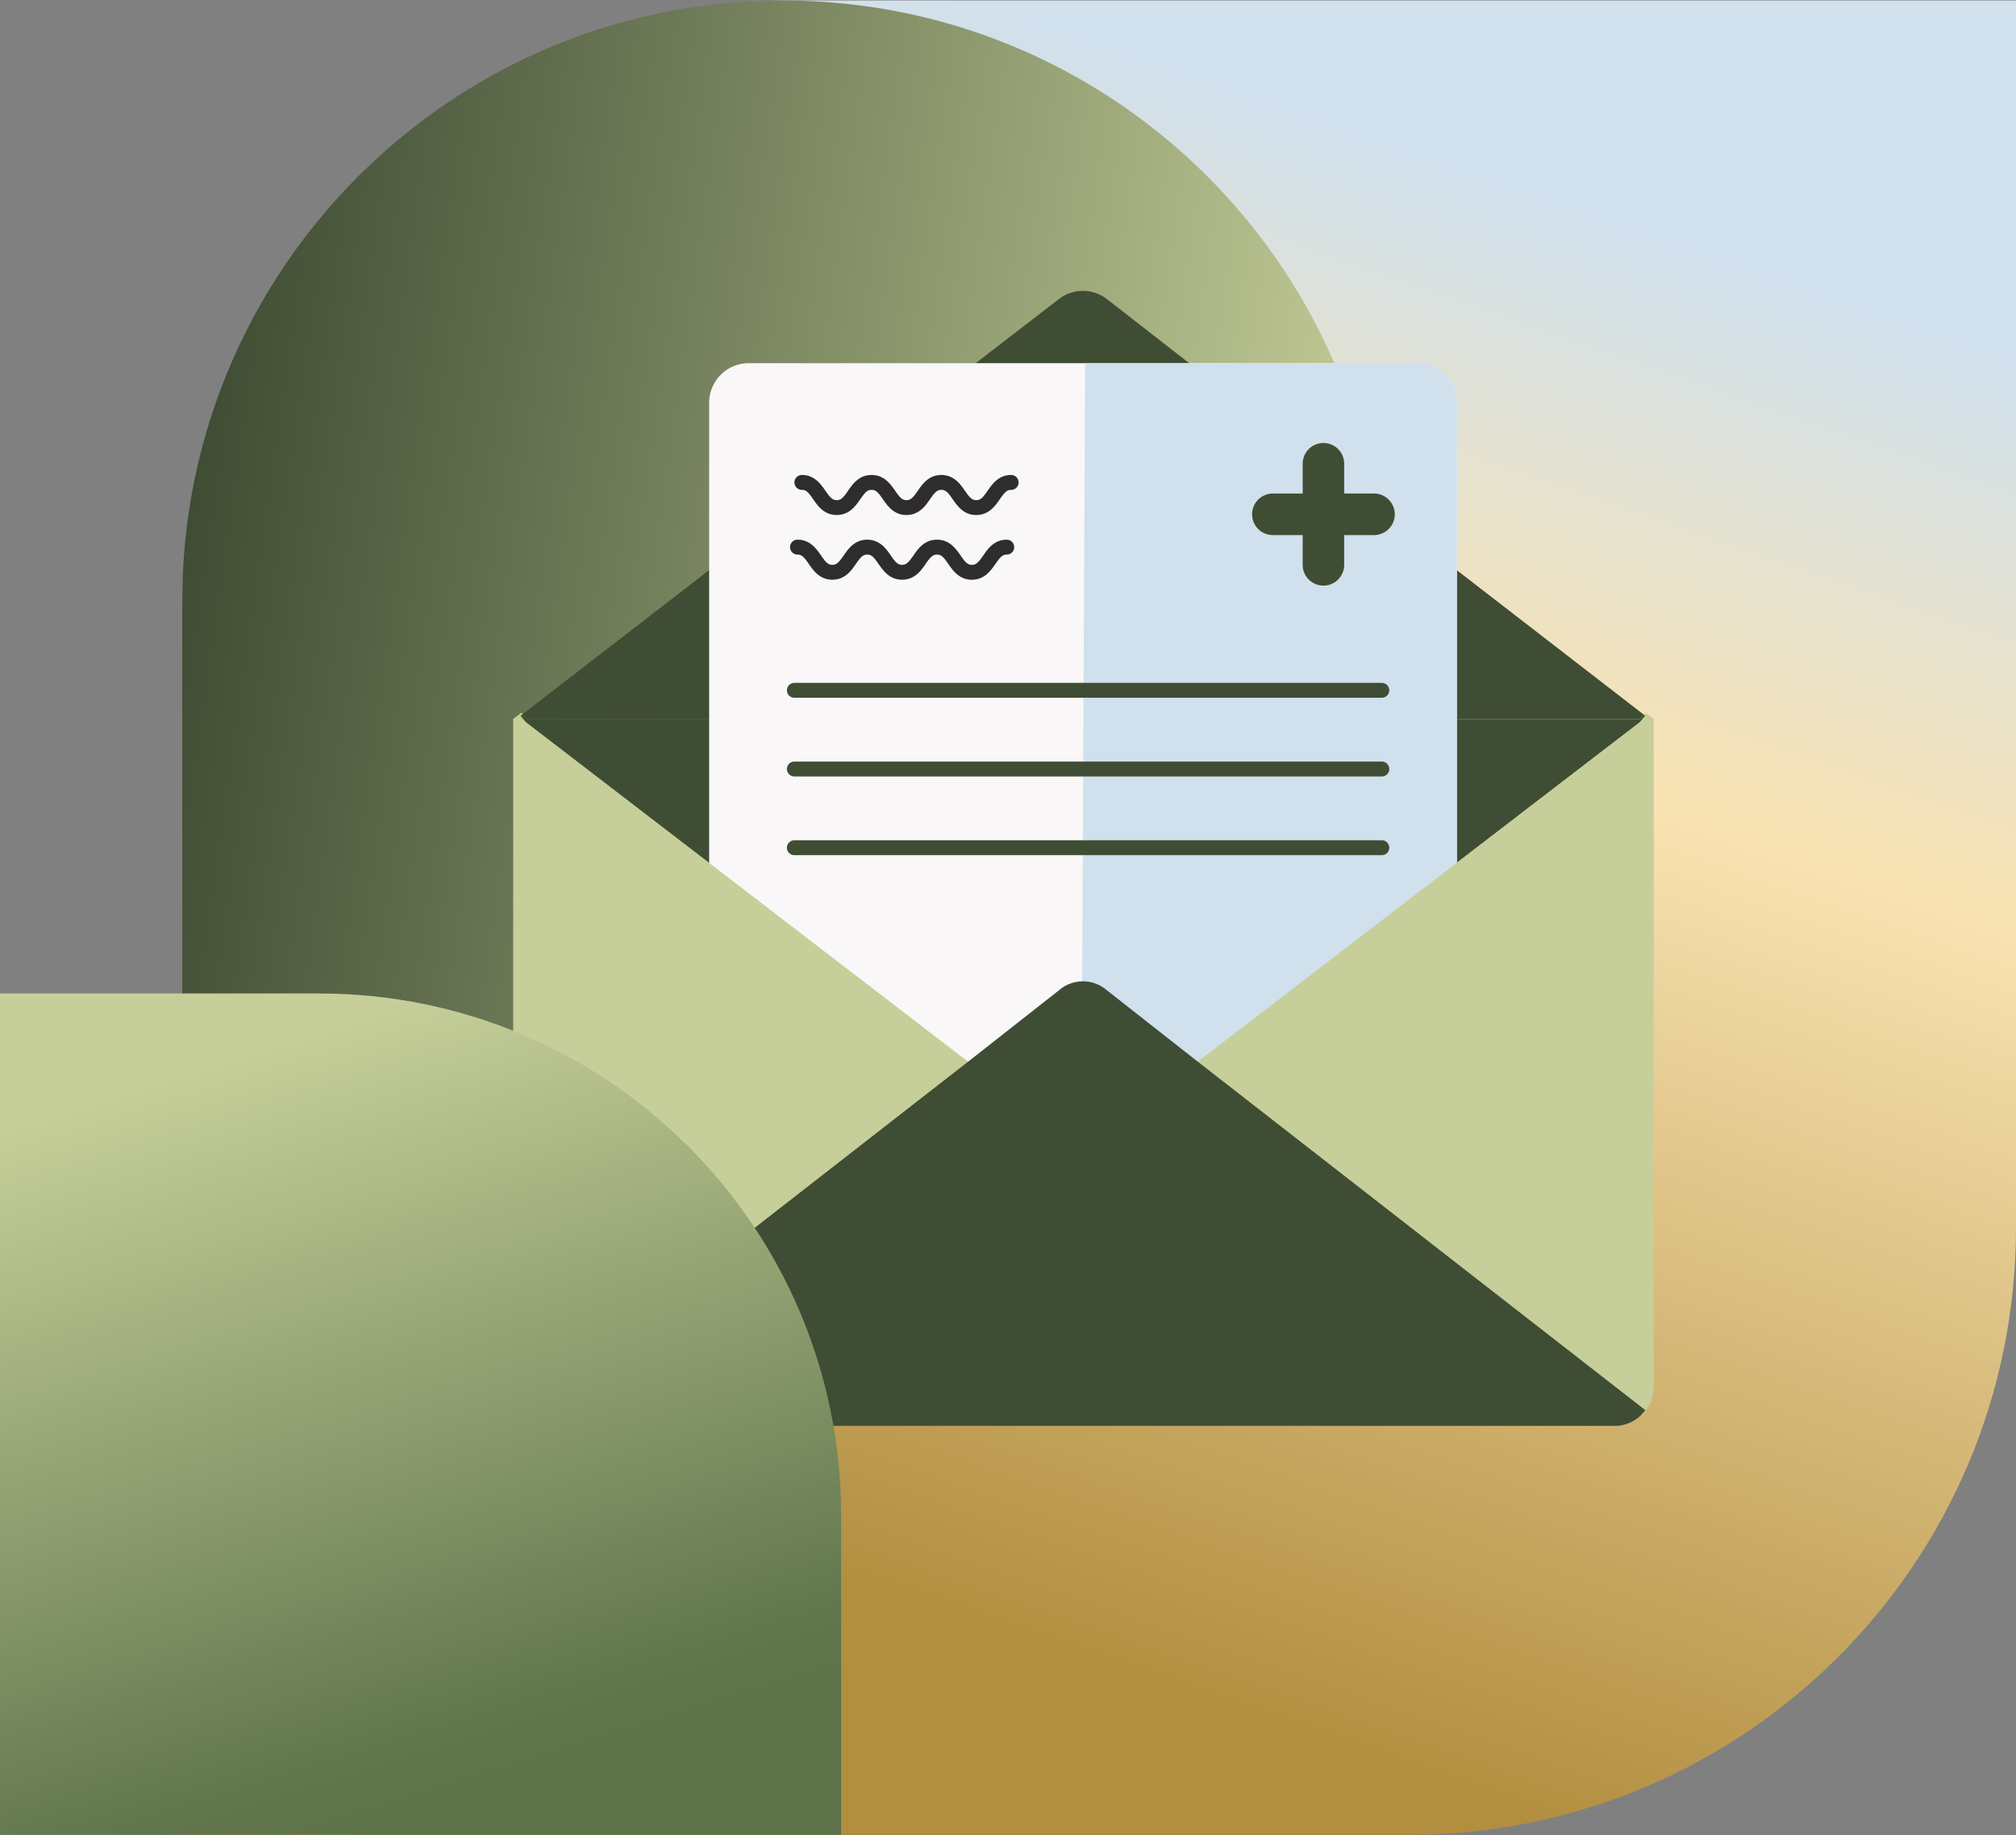
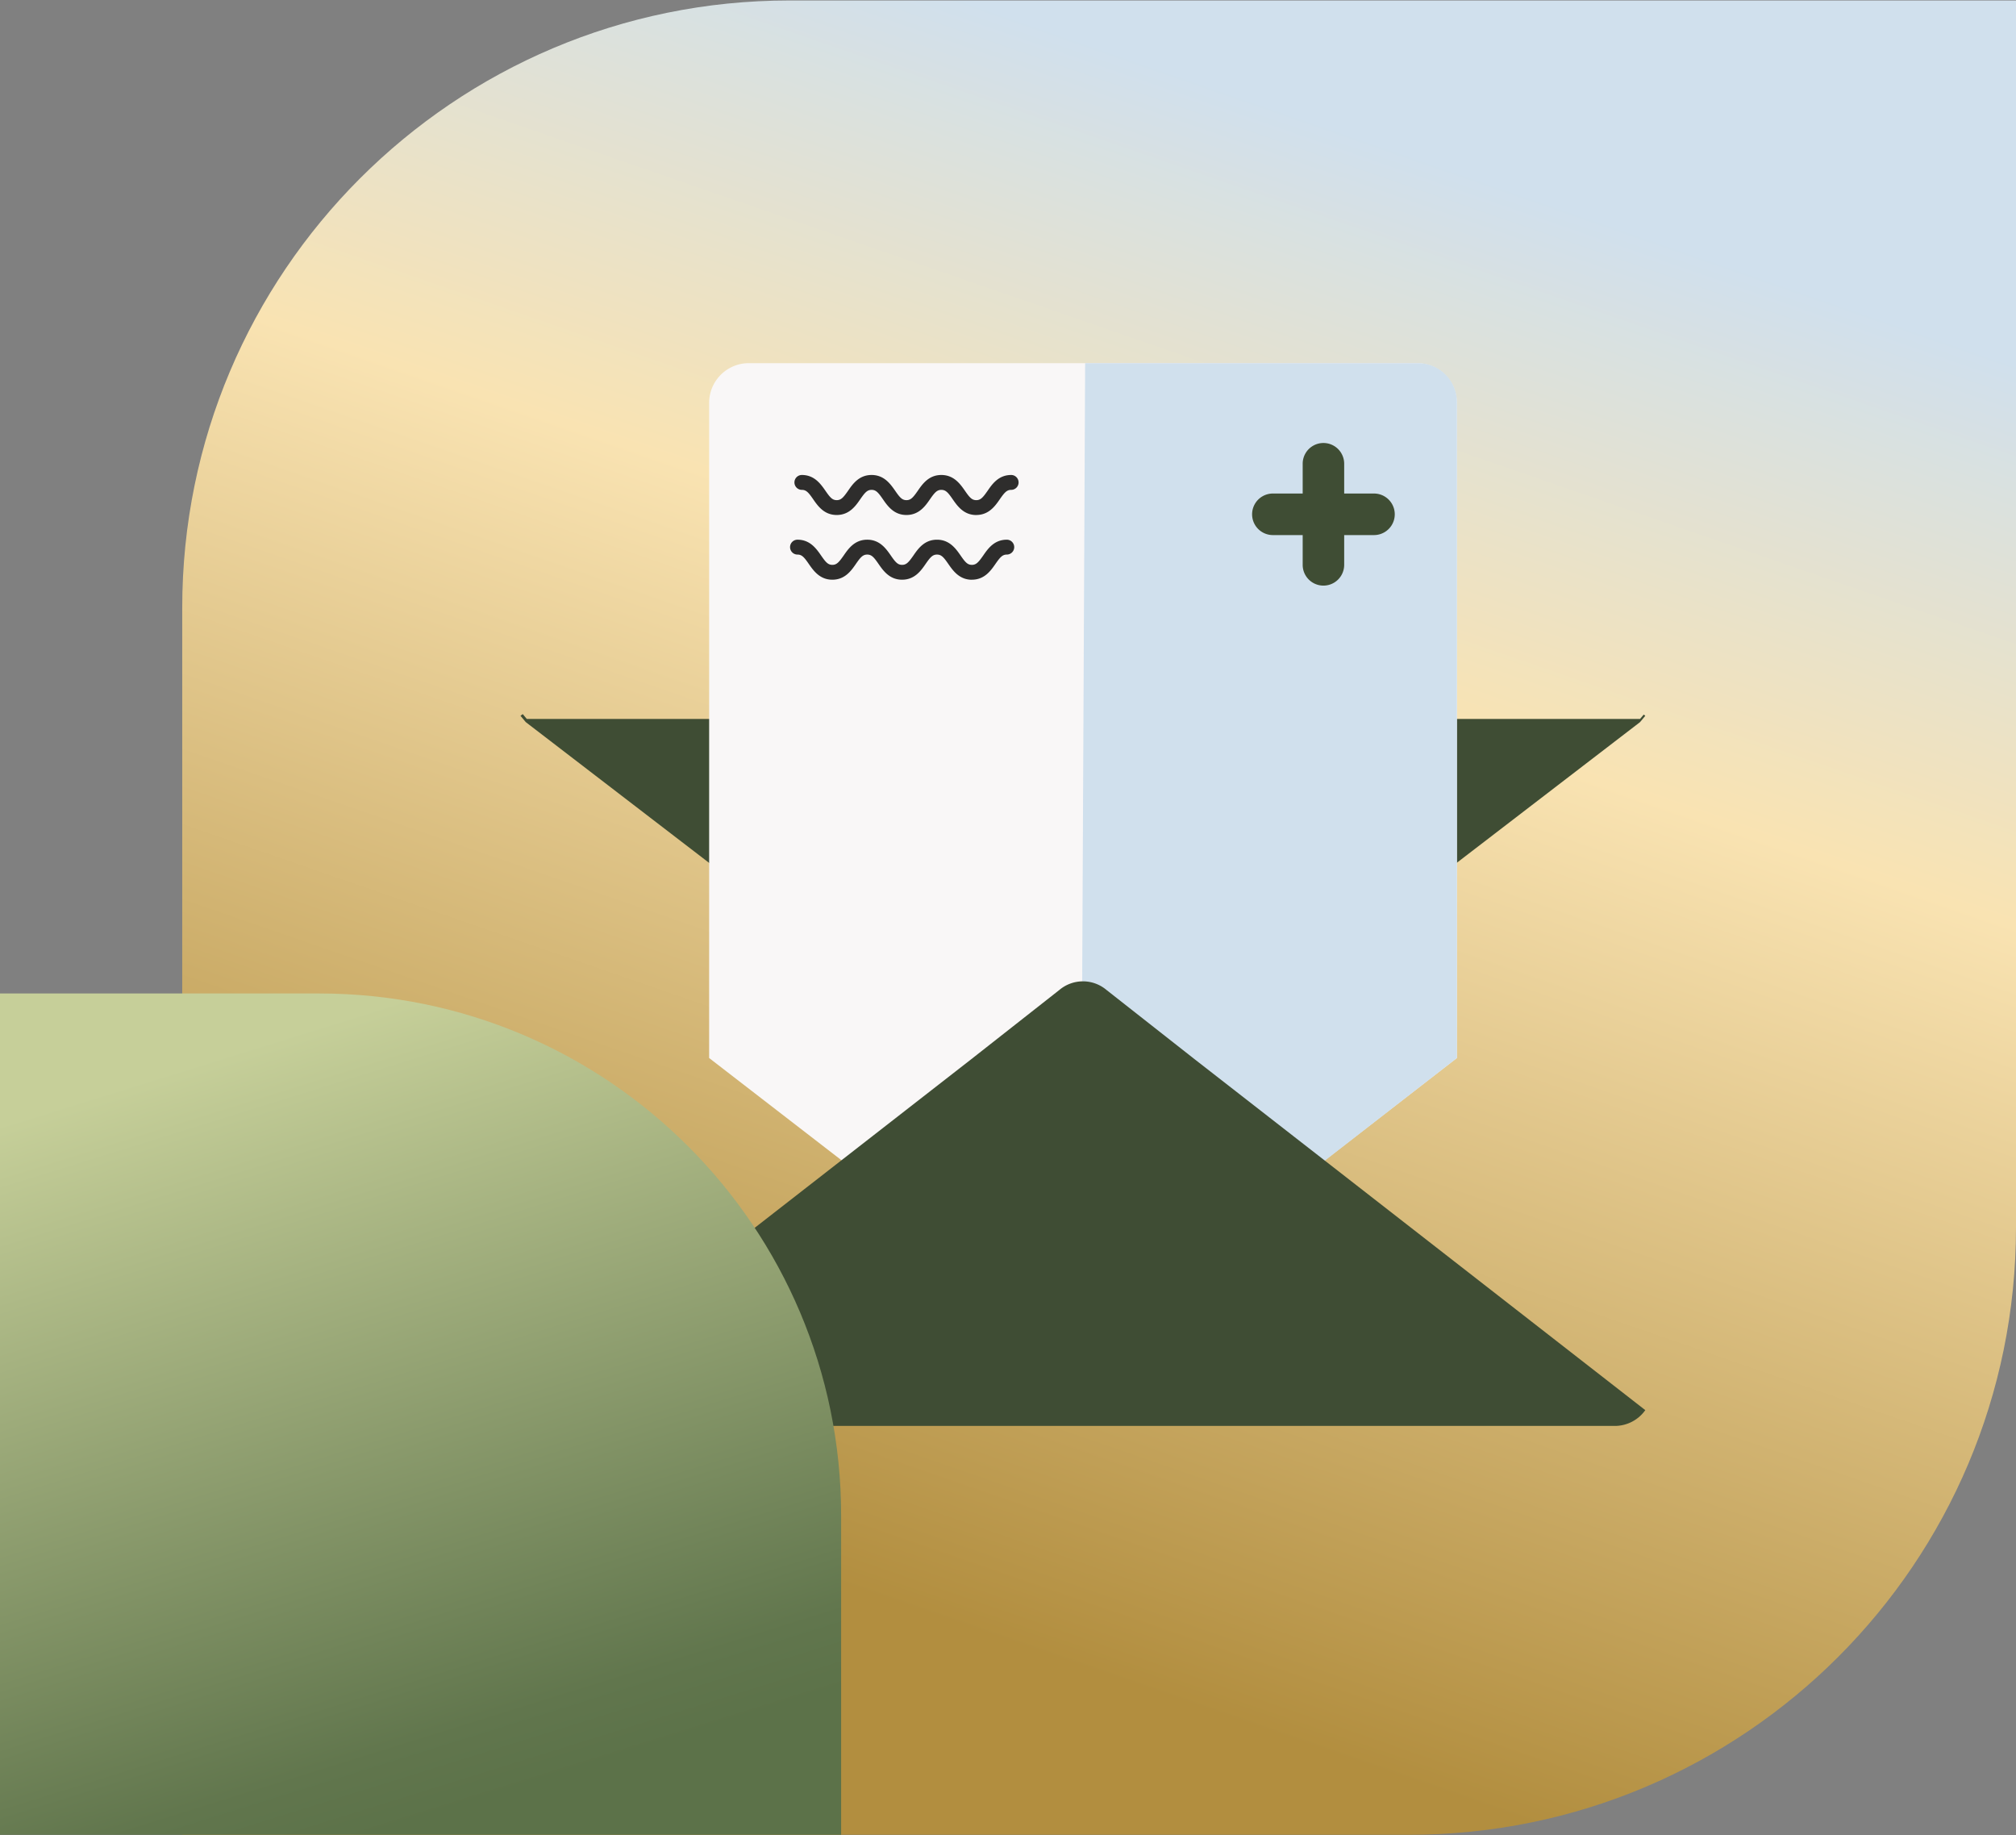
<svg xmlns="http://www.w3.org/2000/svg" xml:space="preserve" viewBox="0 0 512 466">
  <rect x="0" y="0" width="512" height="466" fill="#808080" stroke="none" />
  <linearGradient id="a" x1="-2564.03" x2="-2123.96" y1="-2007.13" y2="-1854.68" gradientTransform="rotate(90 -2129.31 469.86)" gradientUnits="userSpaceOnUse">
    <stop offset="0" style="stop-color:#d0e0ed" />
    <stop offset=".29" style="stop-color:#f9e3b2" />
    <stop offset=".84" style="stop-color:#b28e3f" />
    <stop offset="1" style="stop-color:#b28e3f" />
  </linearGradient>
  <path fill="url(#a)" d="M512 .14v311.53c0 85.16-69.03 154.2-154.2 154.2H46.28V154.32c0-85.16 69.04-154.2 154.2-154.2H512z" />
  <linearGradient id="b" x1="349.12" x2="47.14" y1="2873.15" y2="2829.88" gradientTransform="translate(0 -2694.2)" gradientUnits="userSpaceOnUse">
    <stop offset="0" style="stop-color:#c6cf99" />
    <stop offset="1" style="stop-color:#3f4d34" />
  </linearGradient>
-   <path fill="url(#b)" fill-rule="evenodd" d="M306.65 260.51c-59.57 59.56-156.14 59.56-215.7 0-4.8-4.8-8.78 43.38-12.8 38.14L46.28 262.5V154.03h.02C45.53 69.8 113.19.9 197.43.14S350.56 67.05 351.32 151.3a152.52 152.52 0 0 1-44.67 109.22z" clip-rule="evenodd" />
-   <path fill="#3F4D34" d="m416.52 182.55.93-1.11-47.6-36.77-65.89-50.94-22.94-17.87a10 10 0 0 0-12 0l-23.2 17.87-65.62 50.94-47.44 36.64 1.03 1.24h282.73z" />
  <path fill="#3F4D34" d="m133.53 183.35 136.56 104.82h9.87l136.56-104.82 1.33-1.6-.4-.31-.93 1.11H133.79l-1.03-1.24-.57.44z" />
  <path fill="#F9F7F7" d="M370 102.35v166.29l-89.88 69.61h-9.87l-90.15-69.61v-166.3a10.08 10.08 0 0 1 9.87-10.13h169.9c5.6 0 10.13 4.53 10.14 10.13z" />
  <path fill="#D0E0ED" d="M275.59 92.21h84.55a9.9 9.9 0 0 1 9.87 10.14v166.29l-89.62 69.61h-5.97l1.17-246.04z" />
-   <path fill="#C6CF99" d="m417.85 180.95-.4.49.4.3-1.33 1.6-136.56 104.83h-9.87L133.53 183.35l-1.34-1.6.57-.44-.3-.36-2.13 1.6v169.64a9.85 9.85 0 0 0 9.86 9.86h269.93a9.85 9.85 0 0 0 9.87-9.86V182.55l-2.14-1.6z" />
  <path fill="#3F4D34" d="M417.85 358.05a9.5 9.5 0 0 1-8 4H140.2a10.24 10.24 0 0 1-8-4l114.43-89.08 22.4-17.6a9.28 9.28 0 0 1 12 0l22.4 17.6 114.43 89.08z" />
  <linearGradient id="c" x1="-5995.62" x2="-6199.57" y1="4855.21" y2="4918.74" gradientTransform="rotate(-90 -5269.82 -471.34)" gradientUnits="userSpaceOnUse">
    <stop offset=".06" style="stop-color:#c6cf99" />
    <stop offset=".91" style="stop-color:#61764d" />
    <stop offset="1" style="stop-color:#5c7249" />
  </linearGradient>
  <path fill="url(#c)" d="M213.62 465.86H0V252.25h81.03c73.23 0 132.59 59.36 132.59 132.58v81.03z" />
-   <path fill="#3F4D34" d="M350.94 177.17h-149.2a1.89 1.89 0 1 1 0-3.78h149.2a1.89 1.89 0 1 1 0 3.78zM350.94 197.15h-149.2a1.89 1.89 0 1 1 0-3.78h149.2a1.89 1.89 0 1 1 0 3.78zM350.94 217.13h-149.2a1.89 1.89 0 1 1 0-3.78h149.2a1.89 1.89 0 1 1 0 3.78z" />
  <path fill="#2E2D2C" d="M246.83 147.2c-3.2 0-4.81-2.32-5.99-4.01-1.17-1.7-1.76-2.38-2.88-2.38-1.11 0-1.7.68-2.88 2.38-1.17 1.69-2.77 4-5.98 4-3.2 0-4.8-2.31-5.98-4-1.17-1.7-1.76-2.38-2.87-2.38-1.12 0-1.7.68-2.88 2.38-1.17 1.69-2.77 4-5.98 4-3.2 0-4.8-2.31-5.98-4-1.17-1.7-1.76-2.38-2.87-2.38a1.89 1.89 0 0 1 0-3.78c3.2 0 4.8 2.31 5.98 4 1.17 1.7 1.76 2.39 2.87 2.39 1.12 0 1.7-.7 2.88-2.38 1.17-1.7 2.78-4.01 5.98-4.01 3.2 0 4.8 2.31 5.98 4 1.17 1.7 1.76 2.39 2.87 2.39 1.12 0 1.7-.7 2.88-2.38 1.17-1.7 2.78-4.01 5.98-4.01 3.2 0 4.81 2.31 5.99 4 1.17 1.7 1.76 2.39 2.88 2.39 1.11 0 1.7-.7 2.88-2.38 1.17-1.7 2.78-4.01 5.98-4.01a1.89 1.89 0 1 1 0 3.78c-1.11 0-1.7.69-2.88 2.38-1.17 1.69-2.78 4-5.98 4zM247.94 130.77c-3.2 0-4.81-2.32-5.99-4.01-1.17-1.7-1.76-2.38-2.88-2.38-1.11 0-1.7.69-2.88 2.38-1.17 1.7-2.78 4-5.98 4-3.2 0-4.8-2.3-5.98-4-1.17-1.7-1.76-2.38-2.87-2.38-1.12 0-1.7.69-2.88 2.38-1.17 1.7-2.78 4-5.98 4-3.2 0-4.8-2.3-5.98-4-1.17-1.7-1.76-2.38-2.87-2.38a1.89 1.89 0 1 1 0-3.78c3.2 0 4.8 2.32 5.98 4 1.17 1.7 1.76 2.39 2.87 2.39 1.12 0 1.7-.69 2.88-2.38 1.17-1.7 2.77-4.01 5.98-4.01 3.2 0 4.8 2.32 5.98 4 1.17 1.7 1.76 2.39 2.87 2.39 1.12 0 1.7-.69 2.88-2.38 1.17-1.7 2.78-4.01 5.98-4.01 3.2 0 4.81 2.32 5.99 4 1.17 1.7 1.76 2.39 2.88 2.39s1.7-.69 2.88-2.38c1.17-1.7 2.78-4.01 5.98-4.01a1.89 1.89 0 1 1 0 3.78c-1.11 0-1.7.69-2.88 2.38-1.17 1.7-2.78 4-5.98 4z" />
  <path fill="#3F4D34" fill-rule="evenodd" d="M348.95 125.31h-7.57v-7.56a5.27 5.27 0 0 0-10.54 0v7.56h-7.57a5.27 5.27 0 1 0 0 10.55h7.57v7.56a5.27 5.27 0 1 0 10.54 0v-7.56h7.57a5.27 5.27 0 1 0 0-10.55z" clip-rule="evenodd" />
</svg>